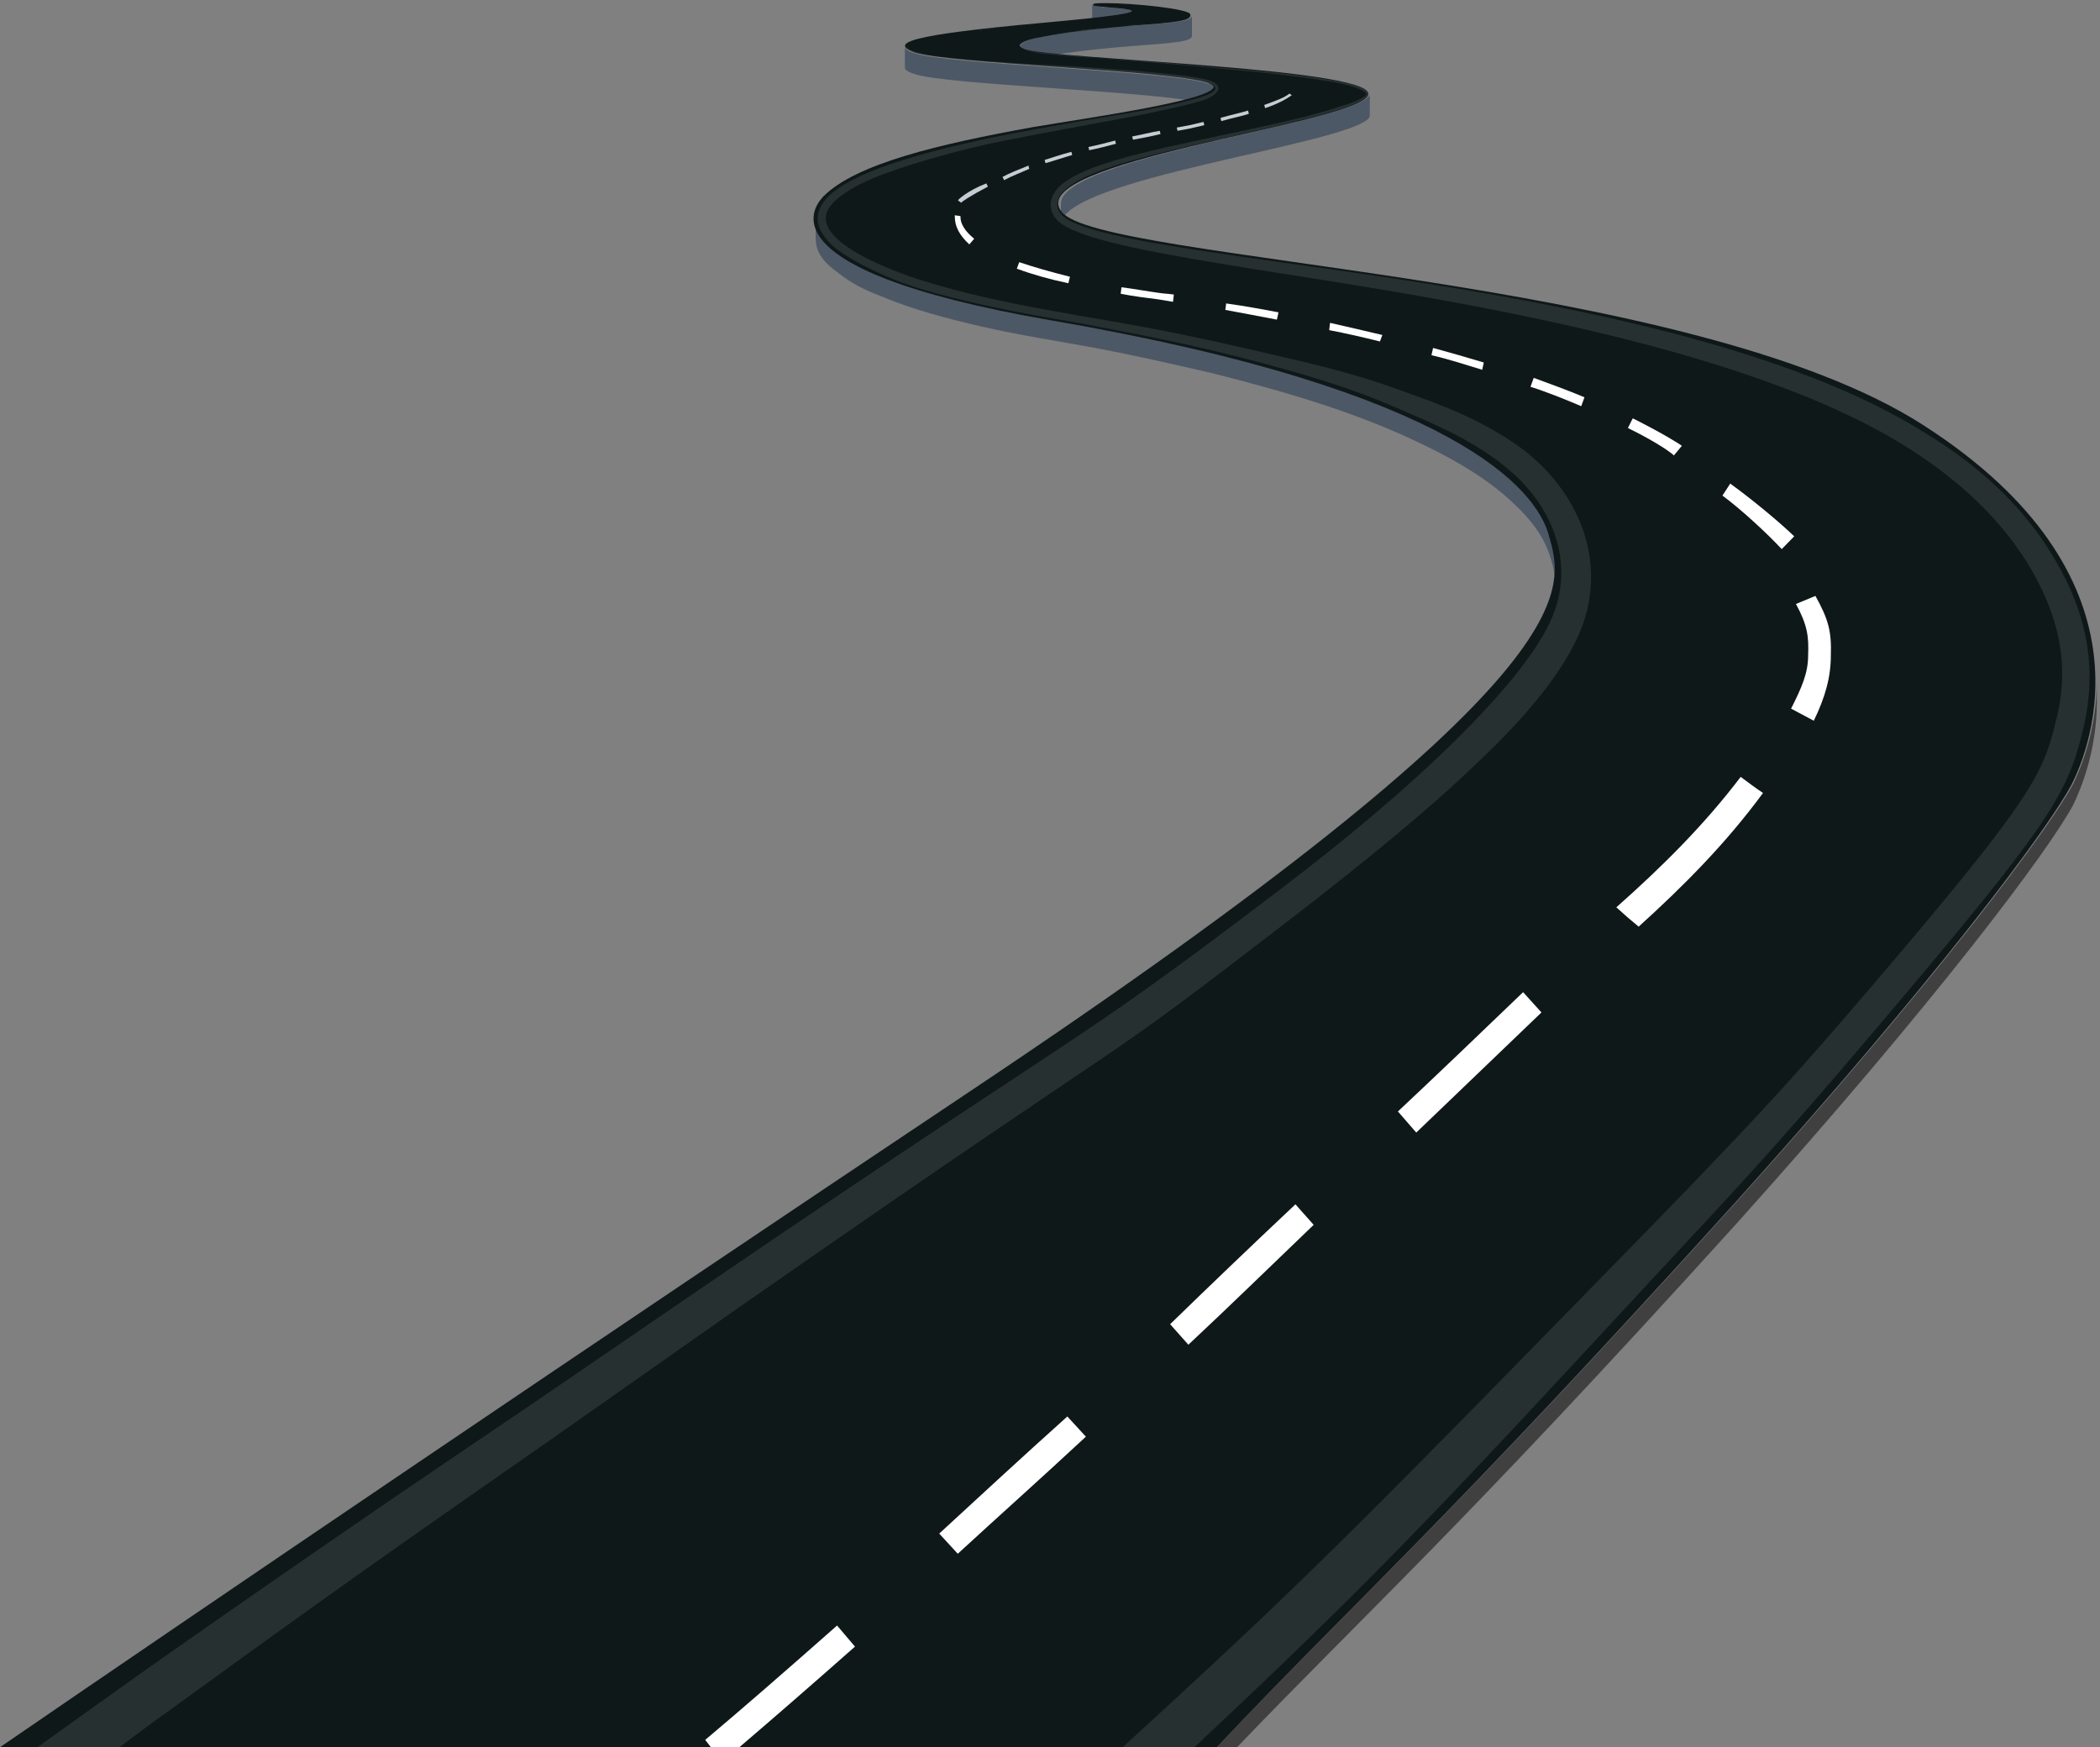
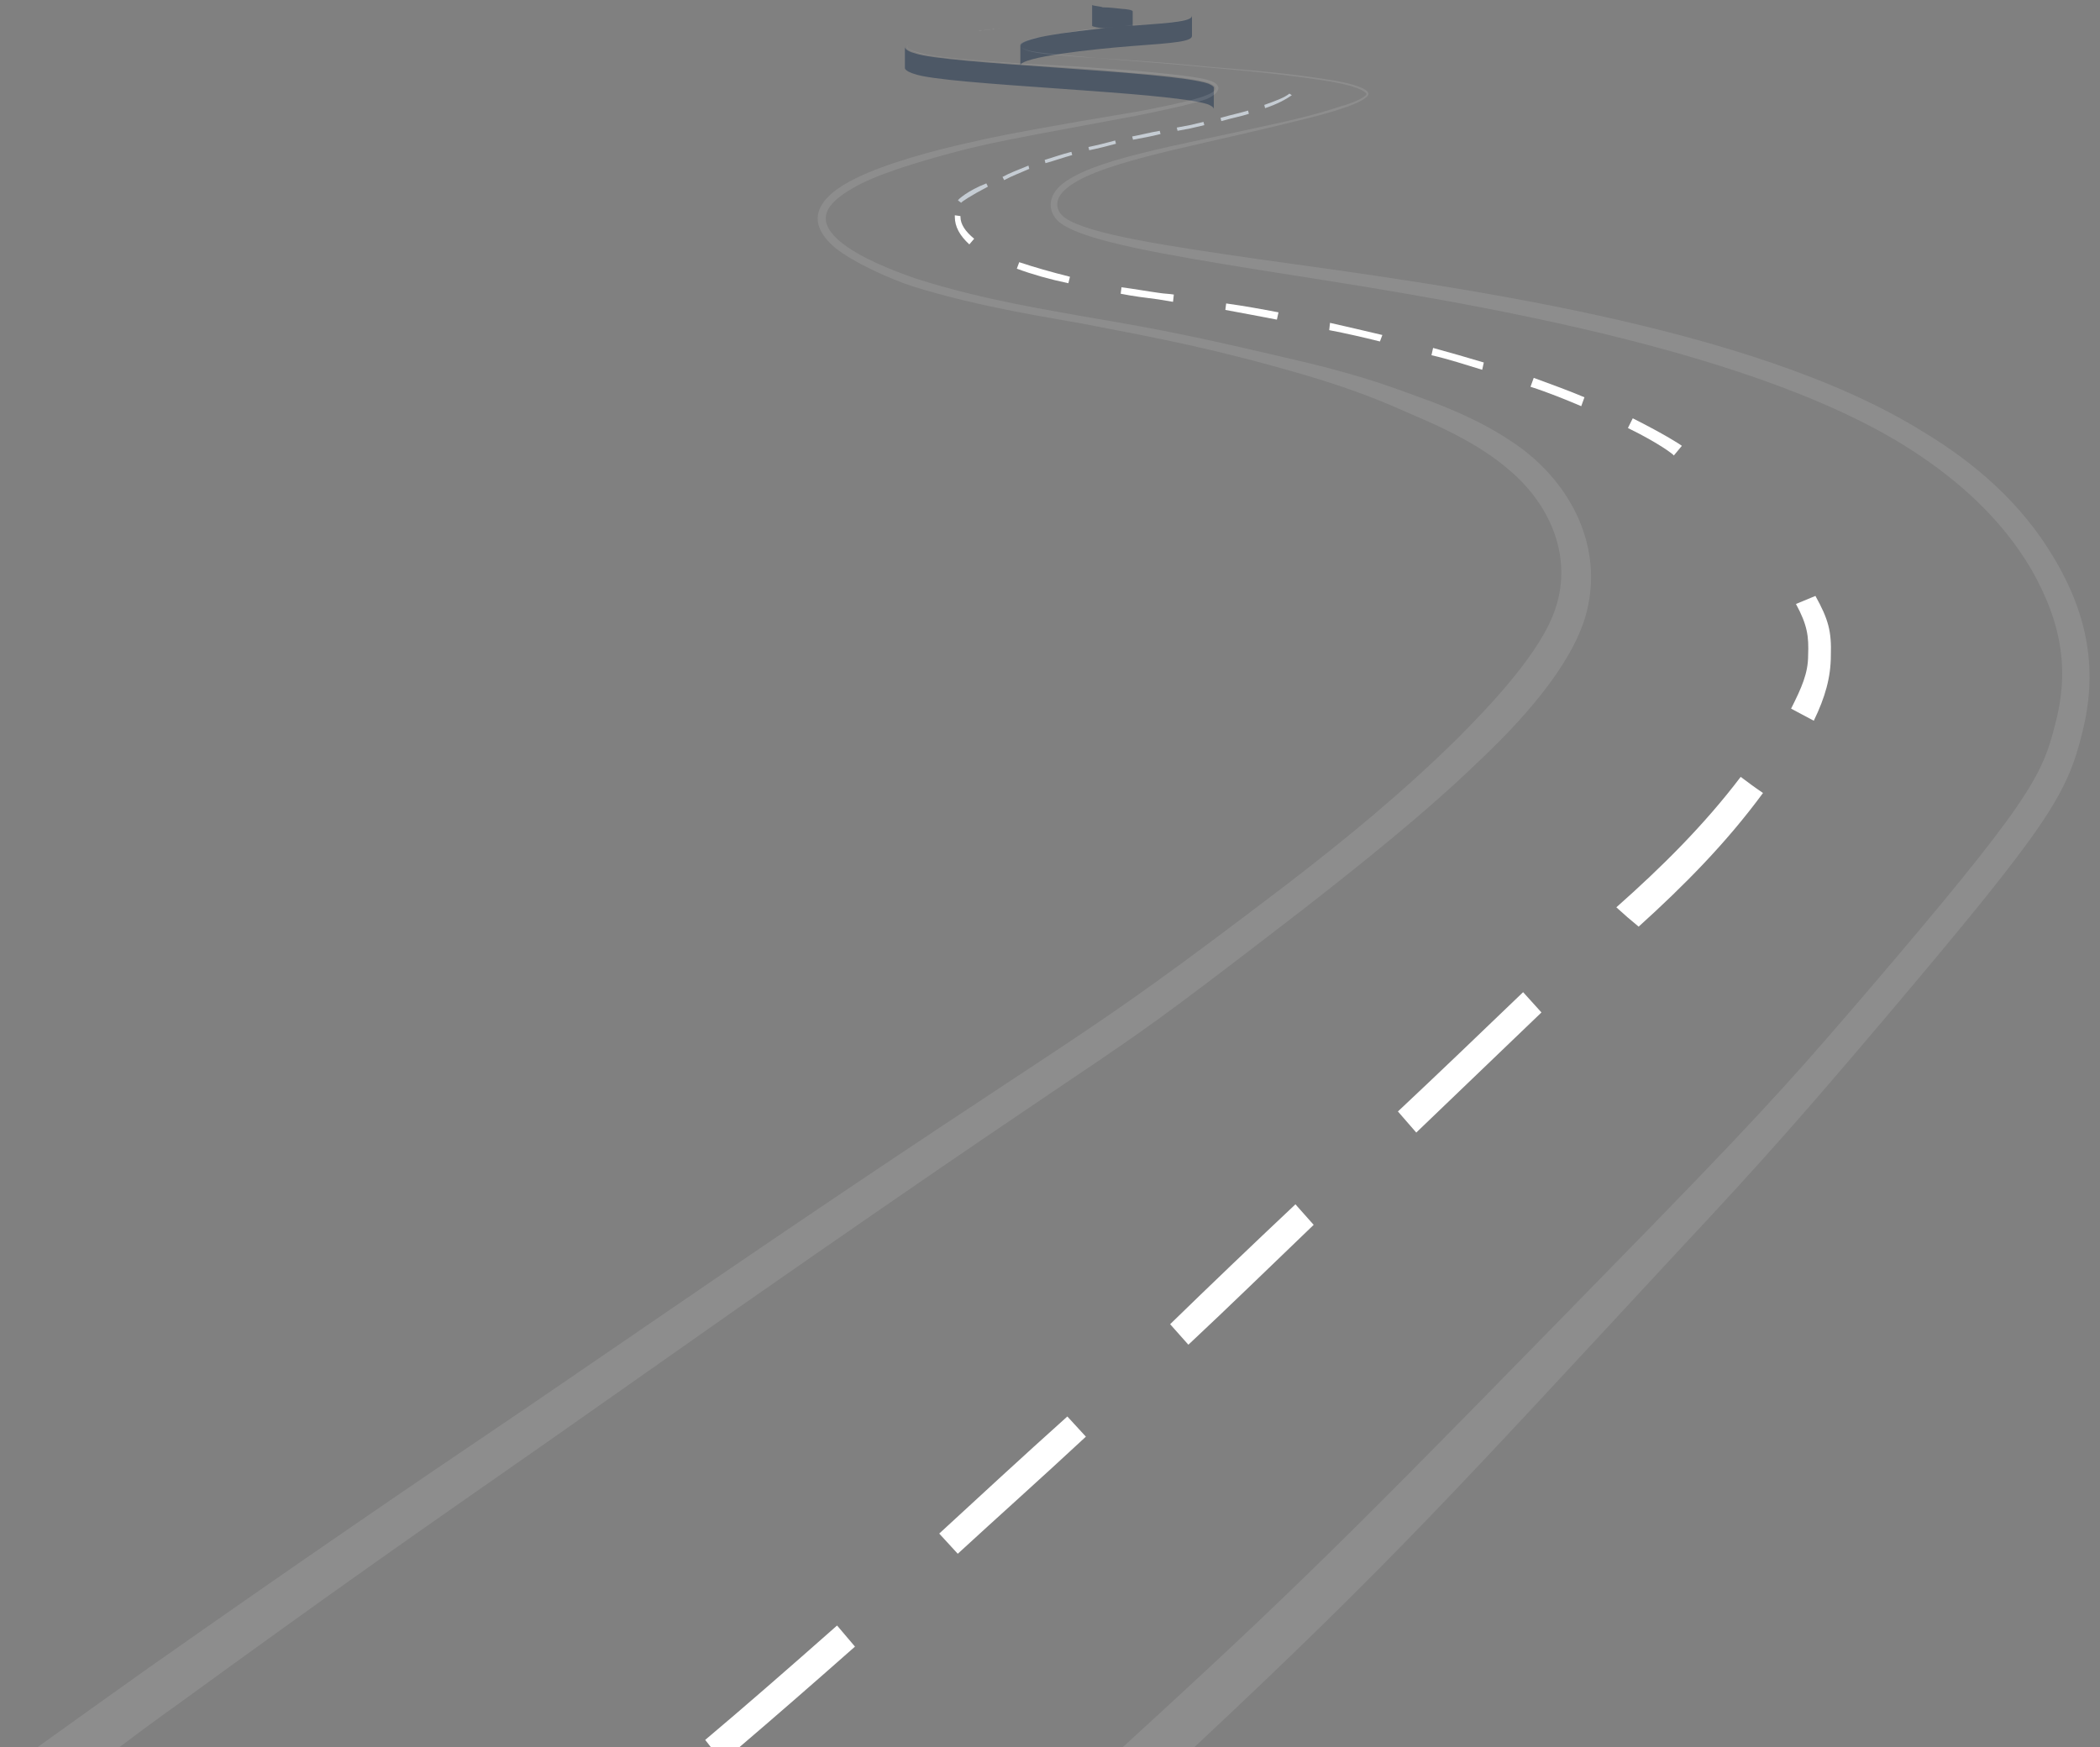
<svg xmlns="http://www.w3.org/2000/svg" fill="#000000" height="560" overflow="hidden" viewBox="0 0 673 560" width="673">
  <rect x="0" y="0" width="673" height="560" fill="#808080" stroke="none" />
  <defs>
    <clipPath id="a">
      <path d="M497 162H1170V722H497z" />
    </clipPath>
  </defs>
  <g clip-path="url(#a)" fill-rule="evenodd" transform="translate(-497 -162)">
-     <path d="M758.515 232C758.515 236.657 762.378 240.537 765.984 243.124 770.62 246.487 775.77 248.815 780.921 250.885 791.996 255.283 803.843 258.128 815.432 260.715 827.794 263.561 840.414 265.372 852.776 267.7 865.138 270.287 877.758 272.874 890.12 275.978 913.556 281.928 937.25 289.172 958.884 300.554 968.928 305.987 978.714 312.196 986.183 320.733 997 332.891 995.712 343.498 995.712 351 995.712 348.413 995.197 346.085 994.682 343.498 993.394 338.841 991.849 332.633 982.578 323.837 974.594 316.076 964.55 310.126 954.505 305.211 932.614 294.346 909.178 287.62 885.741 281.67 873.379 278.824 861.017 275.978 848.655 273.65 836.293 271.322 823.931 269.511 811.569 266.665 800.495 264.078 789.42 261.233 779.119 256.835 774.225 255.024 769.589 252.696 765.469 249.333 761.091 246.228 759.803 243.9 759.03 242.089 758 239.243 758.515 236.139 758.515 232Z" fill="#4d5866" />
    <path d="M850.38 164.355C852.46 164.355 854.54 164.613 856.88 164.871 857.4 164.871 860 165.129 860 165.645 860 185 860 153 860 172.355 860 172.355 859.74 172.355 859.74 172.355 859.74 172.097 858.7 171.839 858.44 171.839 856.36 171.581 852.72 171.323 850.38 171.065 849.86 171.065 847 170.548 847 170.29 847 163.581 847 163.581 847 163.581 847 163.839 850.12 164.097 850.38 164.355Z" fill="#4d5866" />
    <path d="M859.892 170.25C873.836 169.25 879 168.75 879 167 879 173.5 879 173.5 879 173.5 879 175.25 873.836 175.75 859.892 176.75 846.981 177.75 824 180.25 824 183 824 176.5 824 176.5 824 176.5 824 173.75 846.981 171.25 859.892 170.25Z" fill="#4d5866" />
    <path d="M790.094 179.051C799.891 182.641 872.078 184.692 884.195 188.795 884.711 189.051 886 189.564 886 190.077 886 197 886 197 886 197 886 196.231 884.711 195.718 884.195 195.462 872.078 191.359 799.891 189.308 790.094 185.718 789.062 185.462 787.258 184.692 787 183.923 787 183.667 787 177.256 787 177 787 178.026 789.062 178.795 790.094 179.051Z" fill="#4d5866" />
-     <path d="M935.743 192.778C936 192.519 936 192.259 936 192 936 198.741 936 198.741 936 198.741 936 199 936 199.519 935.743 199.778 929.057 208.333 837 219.222 837 234 837 227.259 837 227.259 837 227.259 837 212.481 929.057 201.593 935.743 192.778Z" fill="#4d5866" />
-     <path d="M893.462 722C934.043 679.605 965.06 651.946 1053.46 554.231 1117.56 482.884 1154.01 434.027 1161.5 419.81 1163.83 414.898 1169 402.748 1169 386.721 1169 380 1169 380 1169 380 1169 396.027 1163.83 408.177 1161.5 413.088 1154.01 427.306 1117.56 476.163 1053.46 547.252 960.408 650.136 930.941 675.469 887 722L893.462 722Z" fill="#404040" />
-     <path d="M834.102 264.73C964.609 287.194 989.112 319.21 993.239 333.153 998.139 350.71 1009.75 377.047 807.794 511.826 686.829 592.642 559.417 679.139 497 722 886.975 722 886.975 722 886.975 722 930.822 675.524 960.225 650.221 1053.08 547.458 1117.04 476.453 1153.41 427.654 1160.89 413.453 1166.82 401.834 1189 346.837 1113.43 298.296 1038.12 249.755 849.577 245.882 837.197 229.873 824.559 213.865 927.985 202.246 935.206 192.951 942.428 183.914 833.844 181.074 825.332 177.717 817.079 174.619 844.934 171.521 859.636 170.23 874.337 169.197 878.98 168.68 878.464 166.615 878.206 164.807 860.152 163 851.382 163 849.061 163 847.256 163 847.256 163.516 845.966 164.807 881.559 164.549 837.971 168.68 794.382 172.553 780.196 175.135 789.997 178.75 799.798 182.365 872.016 184.43 884.138 188.562 885.17 189.078 885.944 189.594 885.944 189.853 885.17 194.242 846.224 199.664 827.912 202.763 797.993 208.185 771.427 214.382 760.852 224.968 759.563 226.517 737.124 247.947 834.102 264.73Z" fill="#0f1819" />
    <path d="M812.581 171.667 810 172 818 171 812.581 171.667Z" fill="#ffffff" />
    <path d="M535.258 722C541.437 717.354 547.358 712.967 553.536 708.579 606.826 669.865 626.133 656.444 673.502 623.408 733.742 581.08 733.742 581.08 733.742 581.08 877.391 480.939 838.775 511.911 914.462 453.581 932.997 439.128 954.364 422.094 971.097 405.834 983.969 393.703 1000.19 376.153 1005.08 359.635 1011 339.245 1001.99 319.114 985.256 306.209 974.959 298.466 963.117 293.305 951.532 289.175 943.037 286.078 934.284 282.723 916.264 278.335 882.282 270.334 871.47 268.011 843.924 263.366 834.399 261.559 812.002 258.204 790.377 251.235 782.912 248.654 772.357 244.525 766.178 239.363 757.426 231.878 762.317 226.458 772.614 221.038 781.882 216.392 797.071 212.263 807.111 209.682 815.606 207.617 822.299 206.327 843.152 202.455 861.172 199.1 861.172 199.1 861.172 199.1 866.064 198.068 879.193 195.487 883.827 193.68 888.461 191.615 888.975 188.776 883.569 187.486 878.678 186.195 865.806 185.163 860.657 184.647 849.33 183.872 853.707 184.13 842.379 183.356 823.844 182.324 823.844 182.324 823.844 182.324 816.893 181.808 798.101 180.775 791.922 178.969 786.516 177.678 786.258 176.388 791.922 174.839 796.298 173.807 802.992 172.774 807.626 172.258 810.2 172 810.2 172 810.2 172 807.626 172.258 807.626 172.258 807.626 172.258 802.992 172.774 796.298 173.807 791.922 174.839 786.258 176.388 786.258 177.678 791.922 179.227 798.101 180.775 817.151 182.066 823.844 182.582 842.122 183.872 842.122 183.872 842.122 183.872 853.449 184.647 849.073 184.389 860.657 185.421 865.806 185.679 878.421 186.969 883.312 188.26 887.688 189.55 887.431 191.099 883.312 192.648 878.935 194.454 865.549 197.035 861.172 197.809 842.894 200.907 842.894 200.907 842.894 200.907 822.299 204.52 815.606 205.81 806.853 207.875 796.298 210.198 781.11 214.328 771.585 218.973 759.228 224.909 754.336 232.652 764.634 241.427 770.812 246.331 782.397 251.493 789.605 253.816 810.972 260.527 835.429 264.14 843.667 265.688 869.153 270.592 885.886 273.689 915.234 282.206 931.71 287.11 940.205 290.724 949.473 294.853 960.543 299.499 971.612 304.919 980.365 312.404 993.752 323.502 1000.96 340.278 995.554 356.796 991.177 370.733 974.444 388.283 964.147 398.607 946.898 415.641 928.106 431.127 908.541 446.097 837.746 500.038 849.33 487.908 727.048 571.273 666.293 612.826 666.293 612.826 666.293 612.826 625.361 640.442 592.924 662.638 544.784 696.449 529.852 707.03 529.595 707.289 509 722L535.258 722Z" fill="#ffffff" fill-opacity="0.102" />
    <path d="M804 226.222C804 225.963 807.117 223.111 813.09 220.778 813.609 221.815 813.609 221.815 813.609 221.815 808.155 224.667 805.039 226.741 805.039 227L804 226.222ZM818.284 218.704C820.621 217.407 823.478 216.37 826.595 215.074 826.854 216.111 826.854 216.111 826.854 216.111 823.998 217.407 821.141 218.444 818.803 219.741L818.284 218.704ZM831.789 213.259C834.386 212.481 837.243 211.444 840.359 210.667 840.619 211.704 840.619 211.704 840.619 211.704 837.762 212.481 834.905 213.519 832.049 214.296L831.789 213.259ZM845.813 209.111C848.41 208.593 851.527 207.815 854.383 207.037 854.643 208.074 854.643 208.074 854.643 208.074 851.786 208.852 848.67 209.63 846.073 210.148L845.813 209.111ZM859.837 205.741C862.694 205.222 865.551 204.444 868.667 203.926 868.927 204.963 868.927 204.963 868.927 204.963 865.811 205.741 862.954 206.259 860.097 206.778L859.837 205.741ZM874.121 202.889C875.42 202.63 876.978 202.37 878.277 202.111 882.692 201.074 882.692 201.074 882.692 201.074 882.951 202.111 882.951 202.111 882.951 202.111 878.536 203.148 878.536 203.148 878.536 203.148 877.238 203.407 875.68 203.667 874.381 203.926L874.121 202.889ZM888.146 199.778C891.782 198.741 894.379 198.222 896.976 197.444 897.235 198.481 897.235 198.481 897.235 198.481 894.898 199.259 892.041 199.778 888.405 200.815L888.146 199.778ZM902.17 195.63C905.806 194.333 908.663 193.296 910.221 192 911 192.519 911 192.519 911 192.519 909.182 193.815 906.325 195.37 902.43 196.667L902.17 195.63Z" fill="#c5ccd3" />
    <path d="M1078.28 393C1081.92 385.516 1083.74 379.065 1083.74 372.097 1084 364.355 1082.96 360.484 1078.8 353 1072.56 355.581 1072.56 355.581 1072.56 355.581 1076.2 362.29 1076.72 365.903 1076.46 372.097 1076.46 377.774 1074.38 382.419 1071 389.129L1078.28 393Z" fill="#ffffff" />
-     <path d="M1068 338C1072 333.902 1072 333.902 1072 333.902 1067.25 329.293 1058.25 321.866 1051.5 317 1049 320.841 1049 320.841 1049 320.841 1055.25 325.451 1063.75 333.39 1068 338Z" fill="#ffffff" />
    <path d="M1018.71 299.185C1020.26 296.074 1020.26 296.074 1020.26 296.074 1030.58 301.259 1035.74 304.63 1036 304.889 1033.42 308 1033.42 308 1033.42 308 1033.42 307.741 1028.78 304.111 1018.71 299.185ZM987.491 285.963C988.523 283.111 988.523 283.111 988.523 283.111 994.199 285.185 999.876 287.259 1004.78 289.333 1003.75 292.185 1003.75 292.185 1003.75 292.185 998.844 290.111 993.167 287.778 987.491 285.963ZM955.753 275.852C956.269 273.519 956.269 273.519 956.269 273.519 961.946 275.074 967.364 276.63 972.525 278.185 972.009 280.519 972.009 280.519 972.009 280.519 966.848 278.963 961.43 277.148 955.753 275.852ZM922.983 267.815C923.241 265.481 923.241 265.481 923.241 265.481 928.918 266.778 934.595 268.074 940.013 269.37 939.239 271.444 939.239 271.444 939.239 271.444 934.079 270.148 928.402 268.852 922.983 267.815ZM889.698 261.333C889.956 259.259 889.956 259.259 889.956 259.259 895.632 260.037 901.309 261.074 906.728 262.111 906.211 264.444 906.211 264.444 906.211 264.444 900.793 263.407 895.374 262.37 889.698 261.333ZM868.281 257.963C864.153 257.444 860.024 256.926 856.154 256.148 856.412 254.074 856.412 254.074 856.412 254.074 860.54 254.593 864.669 255.37 868.539 255.889 870.087 256.148 871.636 256.148 873.184 256.407 872.926 258.741 872.926 258.741 872.926 258.741 871.378 258.481 869.829 258.222 868.281 257.963ZM822.868 248.111C823.642 246.037 823.642 246.037 823.642 246.037 828.287 247.593 833.705 249.148 839.898 250.704 839.382 252.778 839.382 252.778 839.382 252.778 833.189 251.481 827.771 249.926 822.868 248.111ZM803 231.519C803 231.259 803 231.259 803 231 804.806 231.259 804.806 231.259 804.806 231.259 804.806 231.519 804.806 231.519 804.806 231.519 804.806 233.852 806.354 236.185 809.193 238.519 807.645 240.333 807.645 240.333 807.645 240.333 804.548 237.481 803 234.63 803 231.519Z" fill="#ffffff" />
    <path d="M803.94 660C816.593 648.353 830.538 635.929 845 622.471 839.06 616 839.06 616 839.06 616 824.341 629.2 810.654 641.882 798 653.529L803.94 660Z" fill="#ffffff" />
    <path d="M877.845 593C890.807 580.895 904.276 567.737 918 554.579 912.155 548 912.155 548 912.155 548 898.177 561.158 884.707 574.053 872 586.421L877.845 593Z" fill="#ffffff" />
    <path d="M950.878 525C963.911 512.514 977.456 499.509 991 486.503 985.122 480 985.122 480 985.122 480 971.578 493.006 958.033 506.012 945 518.237L950.878 525Z" fill="#ffffff" />
    <path d="M733.957 722C744.913 712.64 757.174 701.98 771 689.76 765.261 683 765.261 683 765.261 683 749.087 697.3 734.739 709.78 723 719.66 724.826 722 724.826 722 724.826 722L733.957 722Z" fill="#ffffff" />
    <path d="M1022.15 459C1036.71 445.839 1050.25 432.161 1062 416.161 1058.93 414.097 1057.66 413.065 1054.85 411 1043.1 426.484 1029.56 439.903 1015 452.806 1017.81 455.387 1019.34 456.677 1022.15 459Z" fill="#ffffff" />
    <path d="M831.773 179.267C836.933 179.783 842.351 180.299 848.028 180.558 859.638 181.59 871.507 182.365 884.408 183.656 896.277 184.689 910.468 185.98 924.4 188.303 926.981 188.82 932.141 189.853 934.205 191.402 934.979 191.918 935.237 192.176 934.205 192.951 932.399 194.242 928.787 195.533 926.723 196.049 919.756 198.373 912.532 200.181 905.307 201.73 873.055 208.959 846.221 213.091 836.675 221.611 832.289 225.742 833.063 230.906 837.191 233.746 845.447 239.427 869.959 243.558 900.147 248.464 950.46 256.468 1055.47 271.185 1109.66 306.3 1124.88 316.112 1138.55 328.505 1147.84 344.255 1158.42 362.588 1159.97 378.079 1155.58 394.346 1151.45 410.871 1147.07 419.391 1094.95 480.326 1075.6 502.789 1066.05 514.15 1026.57 554.687 937.301 646.09 918.982 664.938 866.089 713.479 862.734 716.578 859.638 719.418 856.8 722 879.764 722 879.764 722 879.764 722 943.236 662.614 964.651 638.602 1035.09 562.691 1062.44 533.515 1076.63 517.249 1102.43 486.781 1153.26 426.621 1159.45 416.809 1164.36 396.67 1169 378.079 1166.94 360.006 1154.81 340.124 1144.75 323.341 1130.04 310.431 1113.27 300.362 1058.57 266.279 961.813 253.628 900.663 245.107 870.217 240.718 846.221 237.103 838.481 231.939 835.127 229.615 834.869 226 838.223 222.902 846.996 214.64 875.635 209.734 905.565 202.504 912.79 200.697 920.014 199.148 926.981 196.824 929.303 196.049 932.915 194.758 934.463 193.467 936.011 192.435 935.753 191.66 934.721 190.885 932.399 189.336 927.497 188.303 924.4 187.787 910.468 185.463 897.051 184.43 884.408 183.398 871.765 182.107 859.638 181.332 848.286 180.558 842.351 180.041 836.933 179.525 831.773 179.008 829.45 178.75 825.064 178.234 824.29 176.943 823.258 175.652 828.676 174.361 830.482 173.844 835.127 172.812 840.029 172.295 844.415 171.779 848.802 171.004 853.188 170.746 857.316 170.23 859.38 170.23 861.186 169.971 863.251 169.713 865.057 169.713 867.121 169.455 868.927 169.455 872.023 169.197 877.441 168.68 878.732 167.389 878.99 166.873 878.732 166.615 878.474 166.357 876.925 165.324 872.797 164.807 870.991 164.549 869.701 164.291 868.411 164.291 867.121 164.033 866.089 163.775 864.799 163.775 863.767 163.516 859.38 163.258 856.026 163.258 853.704 163 852.156 163 850.866 163 850.608 163 850.866 163 852.156 163 853.704 163 856.026 163.258 859.38 163.258 863.767 163.516 864.799 163.775 866.089 163.775 867.121 164.033 868.411 164.291 869.701 164.291 870.991 164.549 872.797 164.807 876.925 165.324 878.474 166.357 878.732 166.615 878.99 166.873 878.732 167.389 877.441 168.68 870.991 169.197 868.927 169.455 867.121 169.455 865.057 169.713 863.251 169.713 861.186 169.971 859.38 169.971 857.316 170.23 853.188 170.746 848.802 171.004 844.415 171.521 840.029 172.295 835.127 172.812 830.482 173.844 828.418 174.103 823 175.394 824.29 176.943 825.064 178.492 829.966 179.008 831.773 179.267Z" fill="#ffffff" fill-opacity="0.102" />
  </g>
</svg>